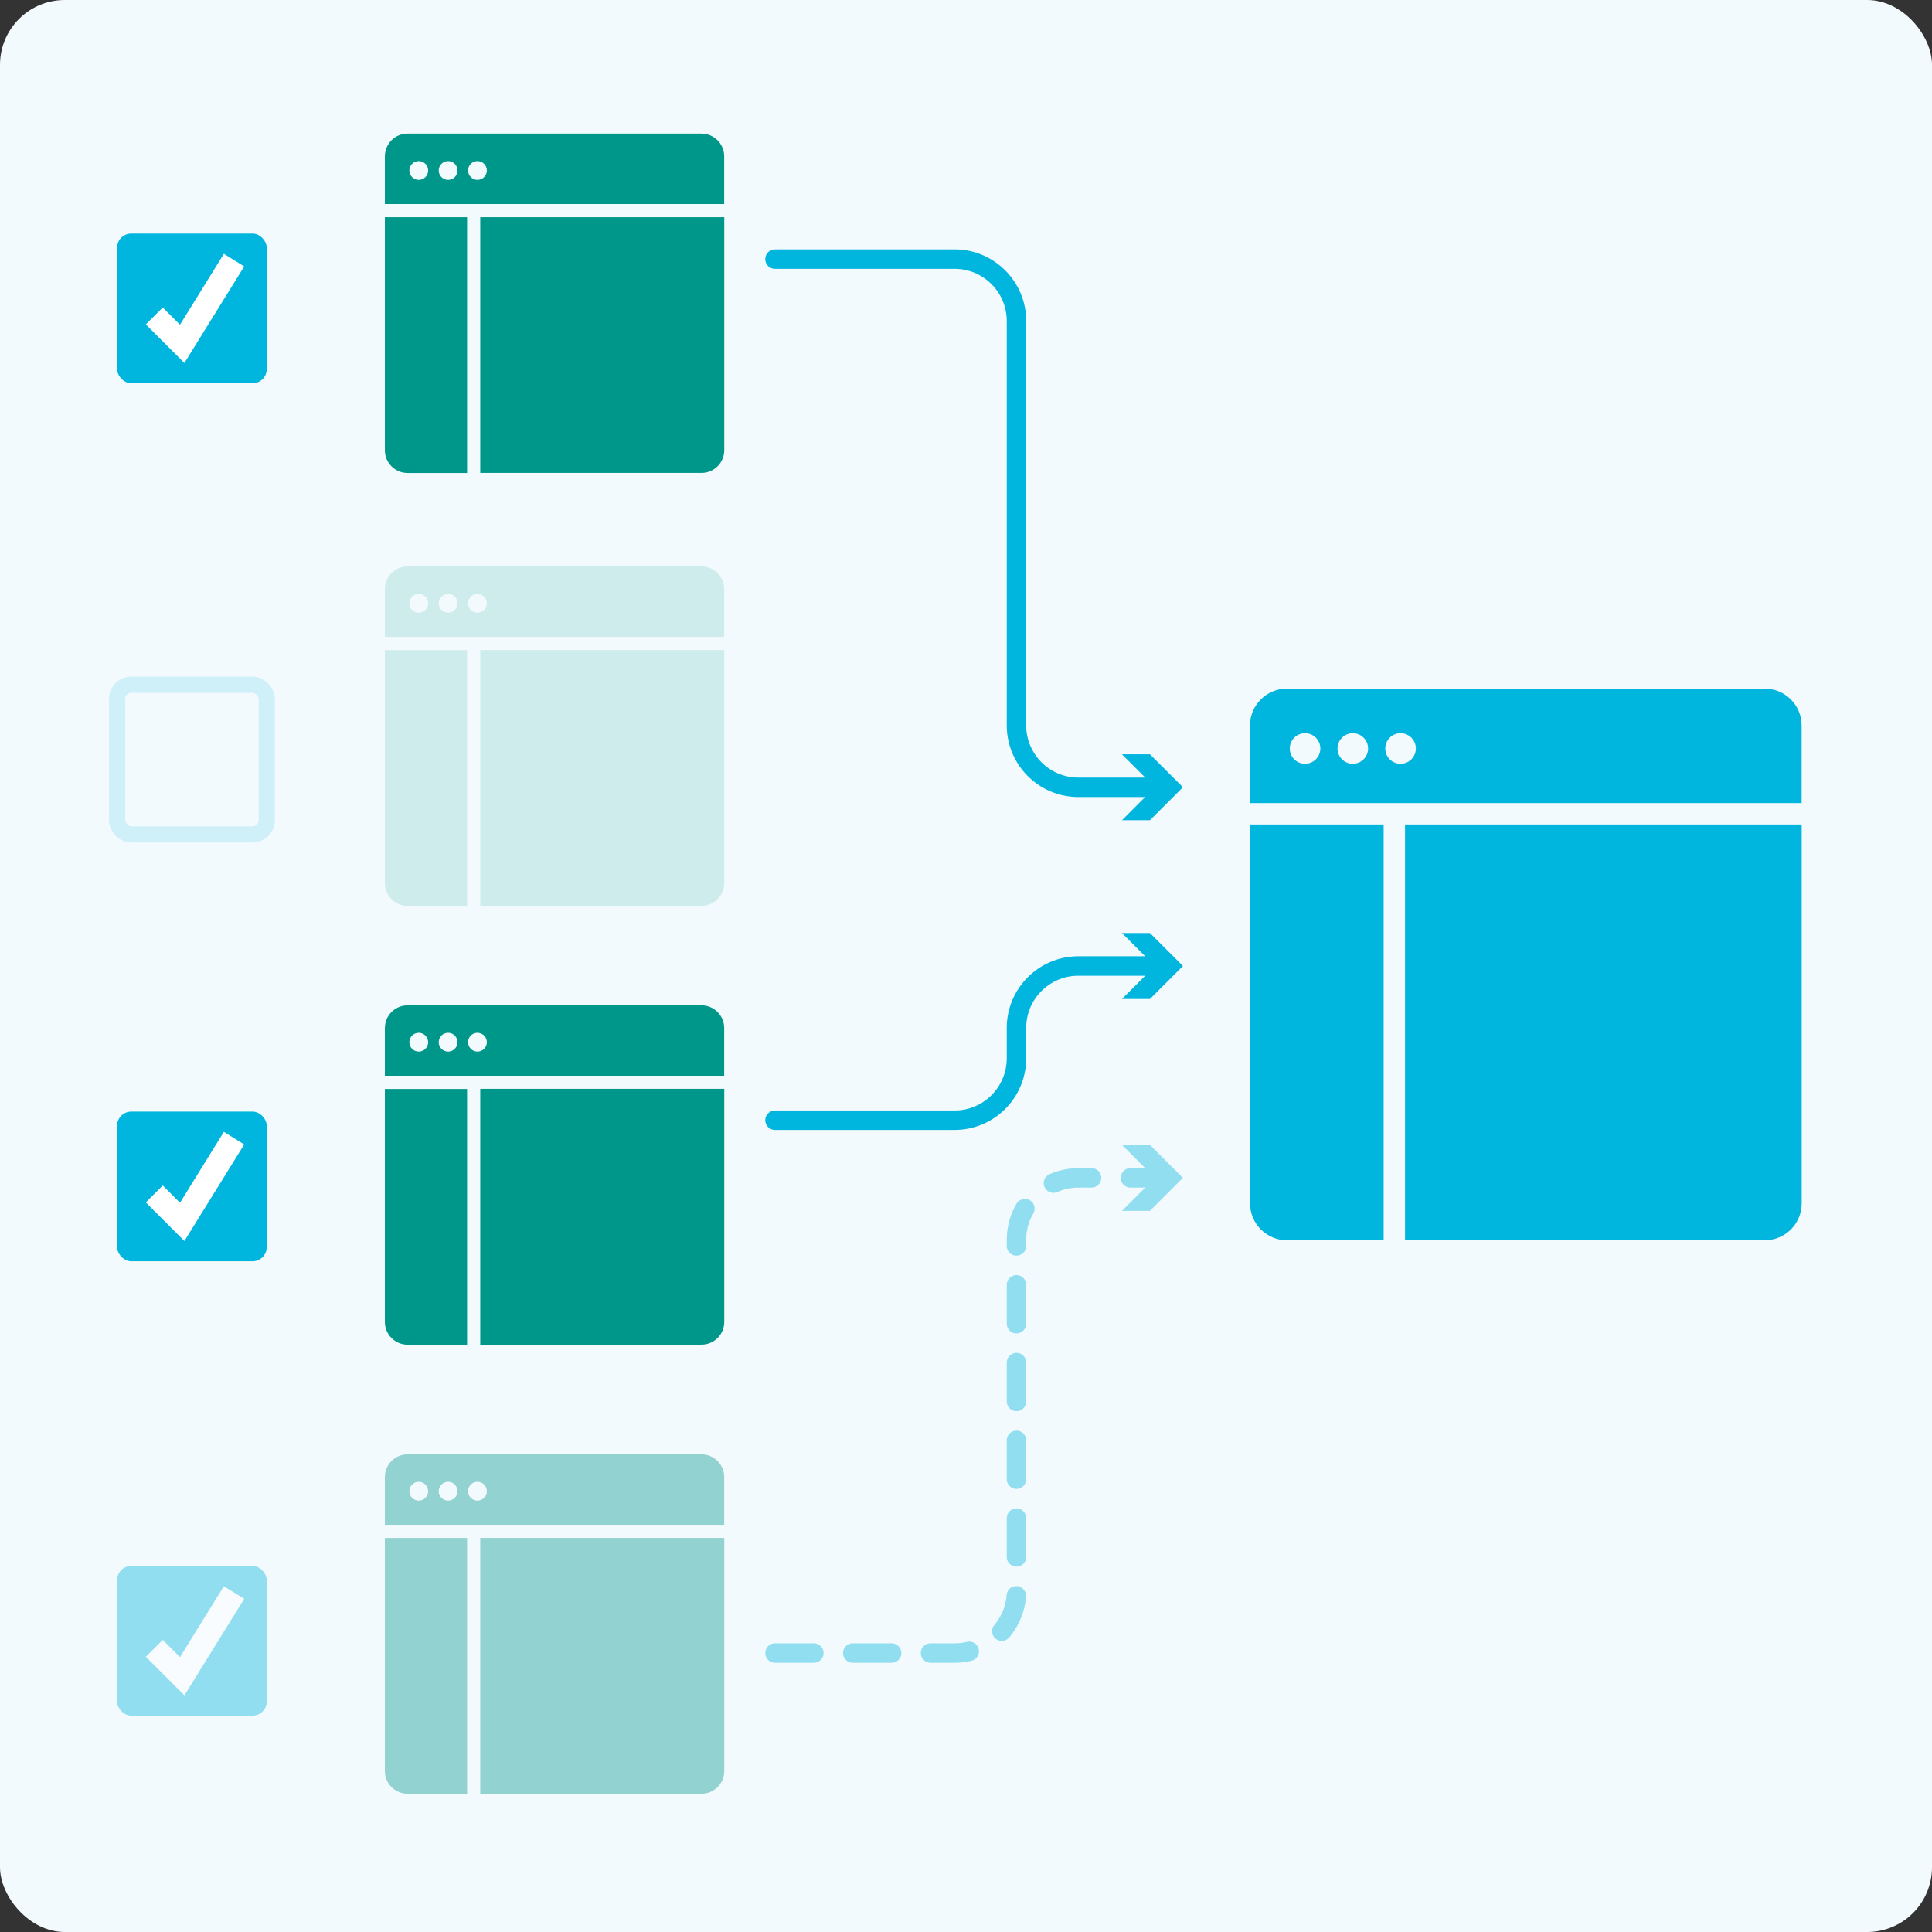
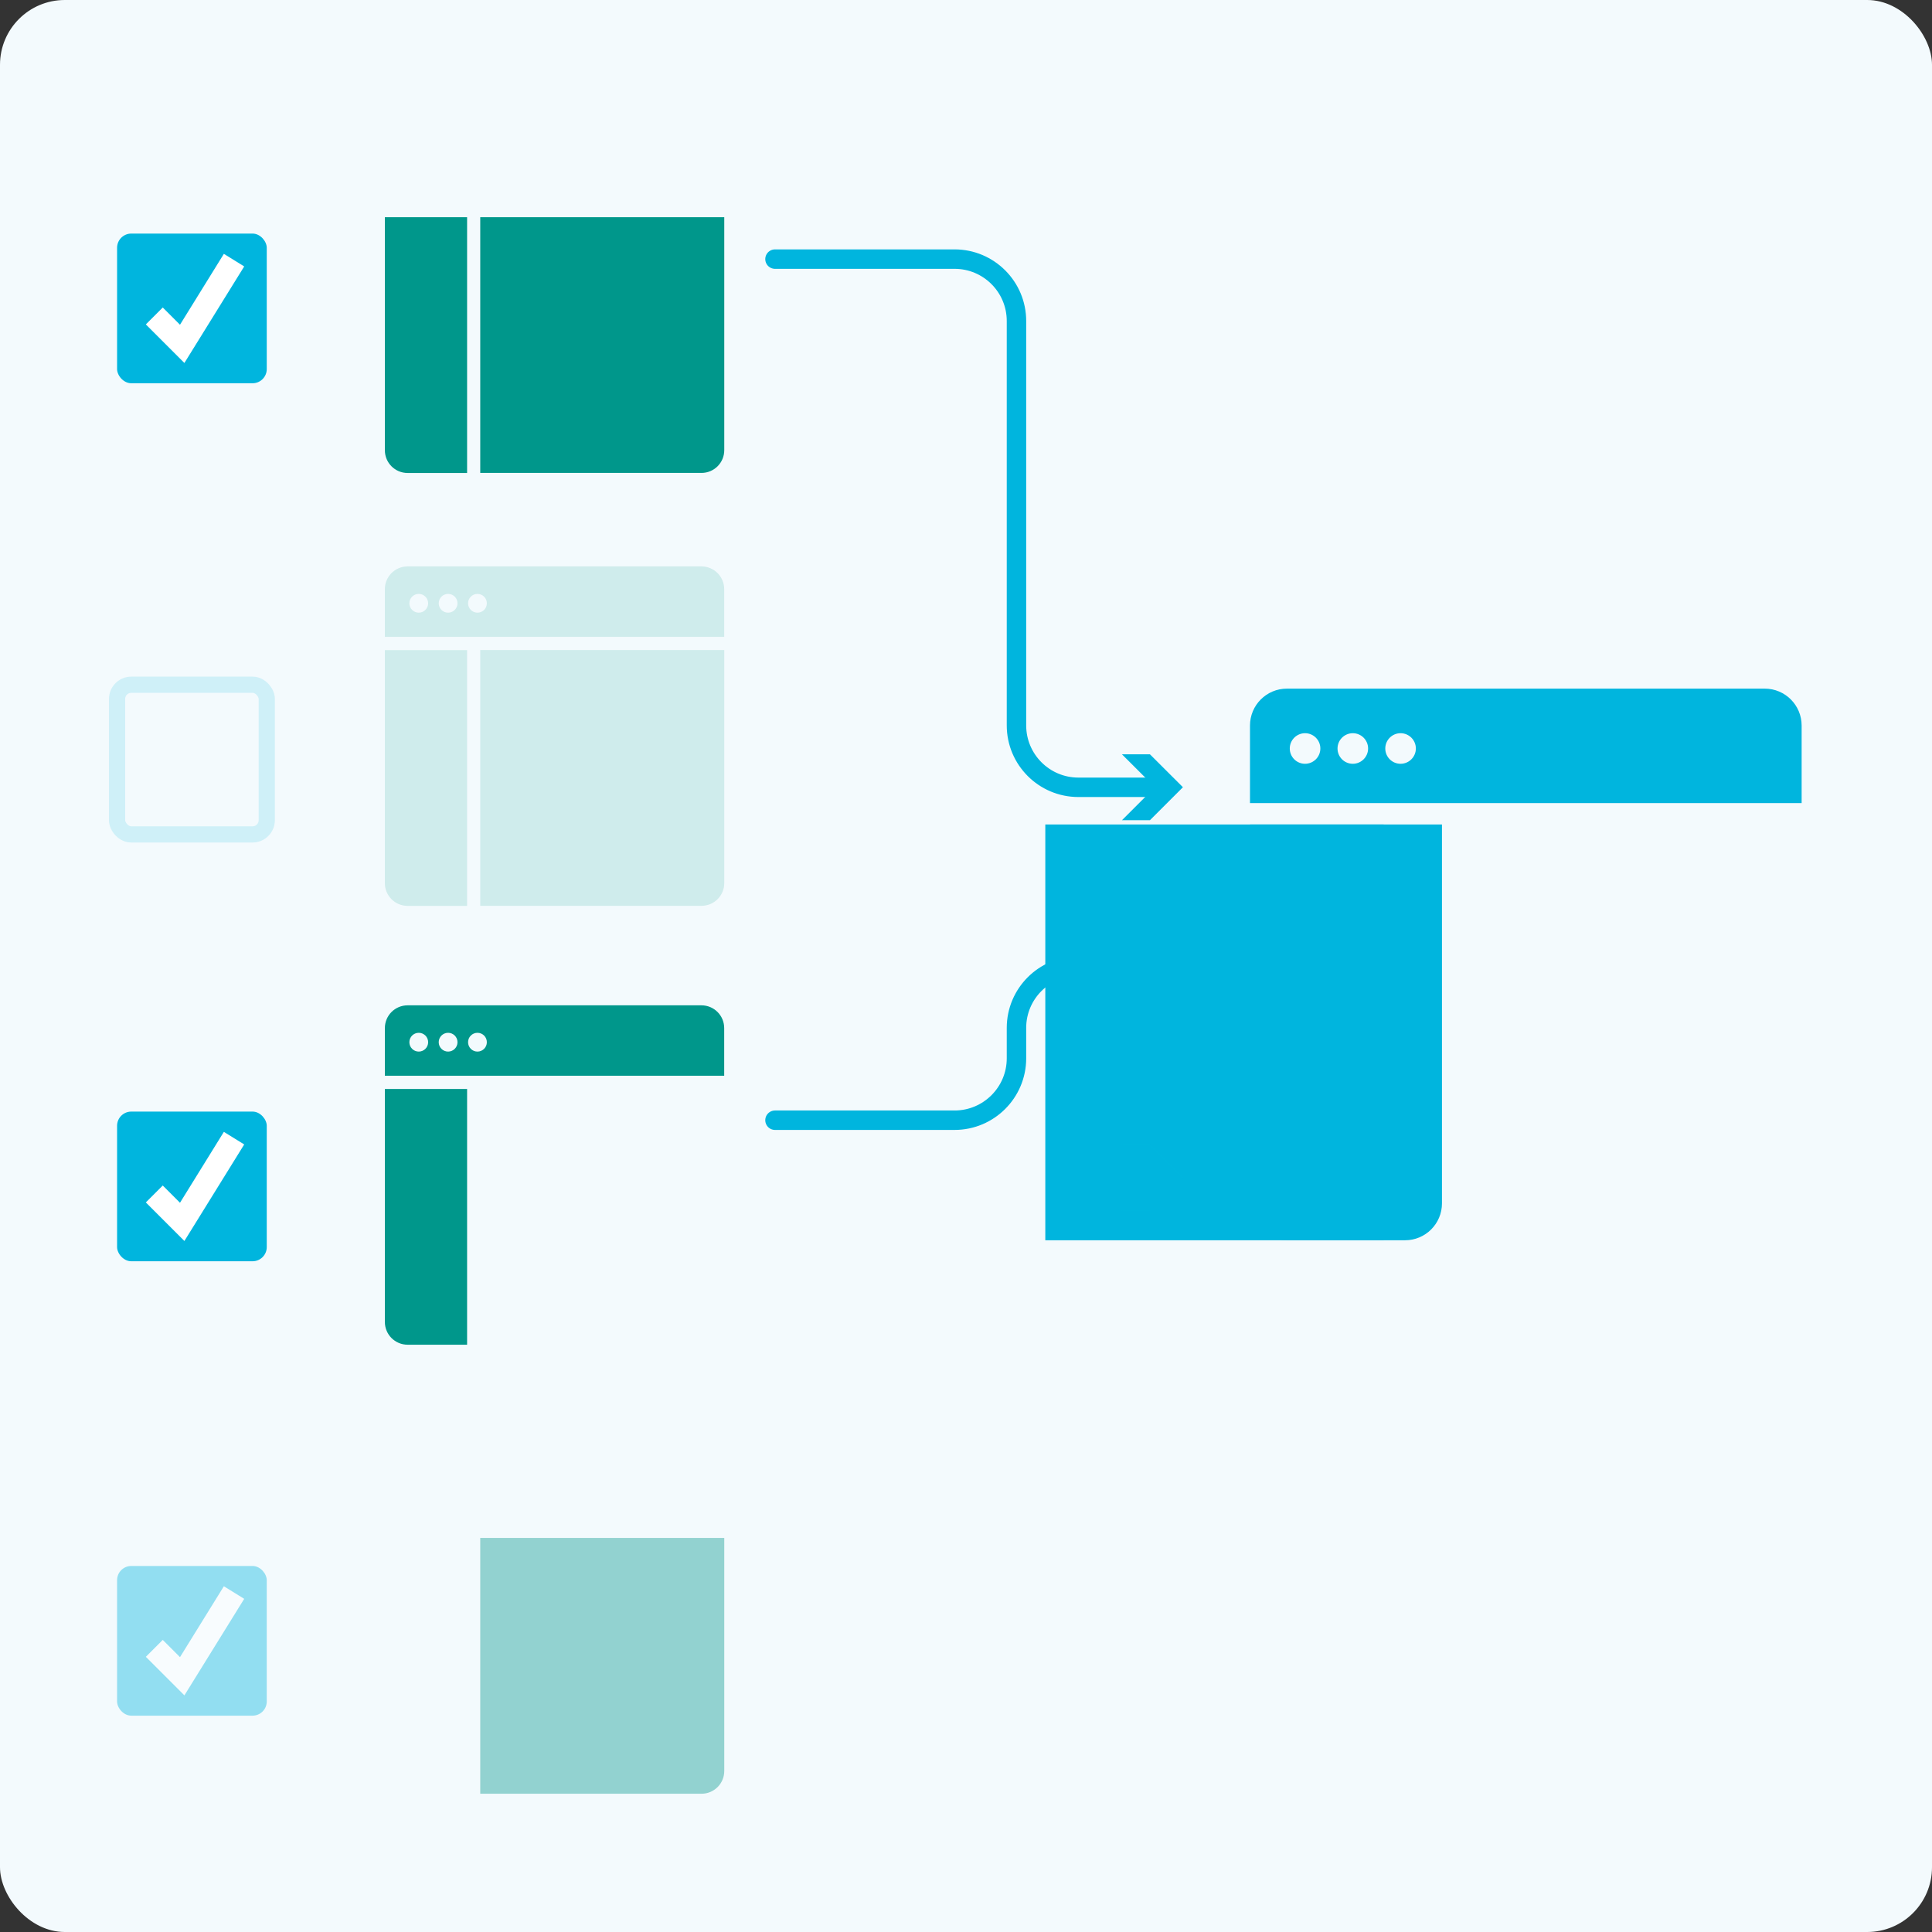
<svg xmlns="http://www.w3.org/2000/svg" id="Layer_2" viewBox="0 0 298.18 298.18">
  <rect x="0" y="0" width="298.18" height="298.18" fill="#333333" stroke="none" />
  <defs>
    <style>.cls-1,.cls-2{stroke-linecap:round;stroke-width:3px;}.cls-1,.cls-2,.cls-3{fill:none;stroke:#00b5de;stroke-miterlimit:10;}.cls-4{fill:#f3fafd;}.cls-5{fill:#00b5de;}.cls-6{fill:#00978b;}.cls-7{fill:#fff;}.cls-2{stroke-dasharray:0 0 6 6;}.cls-8,.cls-3{opacity:.15;}.cls-9{opacity:.4;}.cls-3{stroke-width:2.5px;}</style>
  </defs>
  <g id="backstage-main">
    <rect class="cls-4" width="298.18" height="298.18" rx="10" ry="10" />
    <g>
      <g>
        <path class="cls-6" d="M59.4,33.52v35.97c0,1.94,1.57,3.51,3.51,3.51h9.18V33.52h-12.68Z" />
        <path class="cls-6" d="M74.12,72.99h34.15c1.94,0,3.51-1.57,3.51-3.51V33.52h-37.66v39.47Z" />
      </g>
-       <path class="cls-6" d="M108.27,20.62H62.91c-1.94,0-3.51,1.57-3.51,3.51v7.36h52.37v-7.36c0-1.94-1.57-3.51-3.51-3.51Zm-43.64,7.14c-.8,0-1.45-.65-1.45-1.45s.65-1.45,1.45-1.45,1.45,.65,1.45,1.45-.65,1.45-1.45,1.45Zm4.53,0c-.8,0-1.45-.65-1.45-1.45s.65-1.45,1.45-1.45,1.45,.65,1.45,1.45-.65,1.45-1.45,1.45Zm4.53,0c-.8,0-1.45-.65-1.45-1.45s.65-1.45,1.45-1.45,1.45,.65,1.45,1.45-.65,1.45-1.45,1.45Z" />
    </g>
    <g class="cls-8">
      <g>
        <path class="cls-6" d="M59.4,100.33v35.97c0,1.94,1.57,3.51,3.51,3.51h9.18v-39.47h-12.68Z" />
        <path class="cls-6" d="M74.12,139.8h34.15c1.94,0,3.51-1.57,3.51-3.51v-35.97h-37.66v39.47Z" />
      </g>
      <path class="cls-6" d="M108.27,87.42H62.91c-1.94,0-3.51,1.57-3.51,3.51v7.36h52.37v-7.36c0-1.94-1.57-3.51-3.51-3.51Zm-43.64,7.14c-.8,0-1.45-.65-1.45-1.45s.65-1.45,1.45-1.45,1.45,.65,1.45,1.45-.65,1.45-1.45,1.45Zm4.53,0c-.8,0-1.45-.65-1.45-1.45s.65-1.45,1.45-1.45,1.45,.65,1.45,1.45-.65,1.45-1.45,1.45Zm4.53,0c-.8,0-1.45-.65-1.45-1.45s.65-1.45,1.45-1.45,1.45,.65,1.45,1.45-.65,1.45-1.45,1.45Z" />
    </g>
    <g>
      <g>
        <path class="cls-6" d="M59.4,168.06v35.97c0,1.94,1.57,3.51,3.51,3.51h9.18v-39.47h-12.68Z" />
-         <path class="cls-6" d="M74.12,207.53h34.15c1.94,0,3.51-1.57,3.51-3.51v-35.97h-37.66v39.47Z" />
      </g>
      <path class="cls-6" d="M108.27,155.16H62.91c-1.94,0-3.51,1.57-3.51,3.51v7.36h52.37v-7.36c0-1.94-1.57-3.51-3.51-3.51Zm-43.64,7.14c-.8,0-1.45-.65-1.45-1.45s.65-1.45,1.45-1.45,1.45,.65,1.45,1.45-.65,1.45-1.45,1.45Zm4.53,0c-.8,0-1.45-.65-1.45-1.45s.65-1.45,1.45-1.45,1.45,.65,1.45,1.45-.65,1.45-1.45,1.45Zm4.53,0c-.8,0-1.45-.65-1.45-1.45s.65-1.45,1.45-1.45,1.45,.65,1.45,1.45-.65,1.45-1.45,1.45Z" />
    </g>
    <g class="cls-9">
      <g>
-         <path class="cls-6" d="M59.4,237.36v35.97c0,1.94,1.57,3.51,3.51,3.51h9.18v-39.47h-12.68Z" />
        <path class="cls-6" d="M74.12,276.84h34.15c1.94,0,3.51-1.57,3.51-3.51v-35.97h-37.66v39.47Z" />
      </g>
-       <path class="cls-6" d="M108.27,224.46H62.91c-1.94,0-3.51,1.57-3.51,3.51v7.36h52.37v-7.36c0-1.94-1.57-3.51-3.51-3.51Zm-43.64,7.14c-.8,0-1.45-.65-1.45-1.45s.65-1.45,1.45-1.45,1.45,.65,1.45,1.45-.65,1.45-1.45,1.45Zm4.53,0c-.8,0-1.45-.65-1.45-1.45s.65-1.45,1.45-1.45,1.45,.65,1.45,1.45-.65,1.45-1.45,1.45Zm4.53,0c-.8,0-1.45-.65-1.45-1.45s.65-1.45,1.45-1.45,1.45,.65,1.45,1.45-.65,1.45-1.45,1.45Z" />
    </g>
    <g>
      <g>
        <path class="cls-5" d="M192.93,127.25v58.47c0,3.15,2.55,5.7,5.7,5.7h14.92V127.25h-20.62Z" />
-         <path class="cls-5" d="M216.85,191.42h55.52c3.15,0,5.7-2.55,5.7-5.7v-58.47h-61.22v64.17Z" />
+         <path class="cls-5" d="M216.85,191.42c3.15,0,5.7-2.55,5.7-5.7v-58.47h-61.22v64.17Z" />
      </g>
      <path class="cls-5" d="M272.37,106.28h-73.75c-3.15,0-5.7,2.55-5.7,5.7v11.97h85.14v-11.97c0-3.15-2.55-5.7-5.7-5.7Zm-70.95,11.6c-1.31,0-2.36-1.06-2.36-2.36s1.06-2.36,2.36-2.36,2.36,1.06,2.36,2.36-1.06,2.36-2.36,2.36Zm7.37,0c-1.31,0-2.36-1.06-2.36-2.36s1.06-2.36,2.36-2.36,2.36,1.06,2.36,2.36-1.06,2.36-2.36,2.36Zm7.37,0c-1.31,0-2.36-1.06-2.36-2.36s1.06-2.36,2.36-2.36,2.36,1.06,2.36,2.36-1.06,2.36-2.36,2.36Z" />
    </g>
    <rect class="cls-3" x="18.07" y="105.68" width="23.1" height="23.1" rx="2.19" ry="2.19" />
    <g>
      <rect class="cls-5" x="18.07" y="36.05" width="23.1" height="23.1" rx="2.19" ry="2.19" />
      <polygon class="cls-7" points="28.46 56.02 22.51 50.07 25.12 47.46 27.78 50.12 34.55 39.18 37.69 41.12 28.46 56.02" />
    </g>
    <g>
      <rect class="cls-5" x="18.07" y="171.56" width="23.1" height="23.1" rx="2.19" ry="2.19" />
      <polygon class="cls-7" points="28.46 191.53 22.51 185.58 25.12 182.97 27.78 185.63 34.55 174.69 37.69 176.63 28.46 191.53" />
    </g>
    <g class="cls-9">
      <rect class="cls-5" x="18.07" y="241.69" width="23.1" height="23.1" rx="2.19" ry="2.19" />
      <polygon class="cls-7" points="28.46 261.66 22.51 255.71 25.12 253.1 27.78 255.76 34.55 244.82 37.69 246.76 28.46 261.66" />
    </g>
    <g>
      <path class="cls-1" d="M119.61,172.89h27.72c5.27,0,9.55-4.28,9.55-9.55v-4.7c0-5.27,4.28-9.55,9.55-9.55h12.71" />
      <polygon class="cls-5" points="173.16 154.18 178.25 149.09 173.16 144 177.48 144 182.57 149.09 177.48 154.18 173.16 154.18" />
    </g>
    <g>
      <path class="cls-1" d="M119.61,39.99h27.72c5.27,0,9.55,4.28,9.55,9.55v62.42c0,5.27,4.28,9.55,9.55,9.55h12.71" />
      <polygon class="cls-5" points="173.16 126.59 178.25 121.5 173.16 116.42 177.48 116.42 182.57 121.5 177.48 126.59 173.16 126.59" />
    </g>
    <g class="cls-9">
      <g>
-         <path class="cls-2" d="M119.61,255.13h27.72c5.27,0,9.55-4.28,9.55-9.55v-54.24c0-5.27,4.28-9.55,9.55-9.55h12.71" />
        <polygon class="cls-5" points="173.16 186.88 178.25 181.79 173.16 176.7 177.48 176.7 182.57 181.79 177.48 186.88 173.16 186.88" />
      </g>
    </g>
  </g>
</svg>